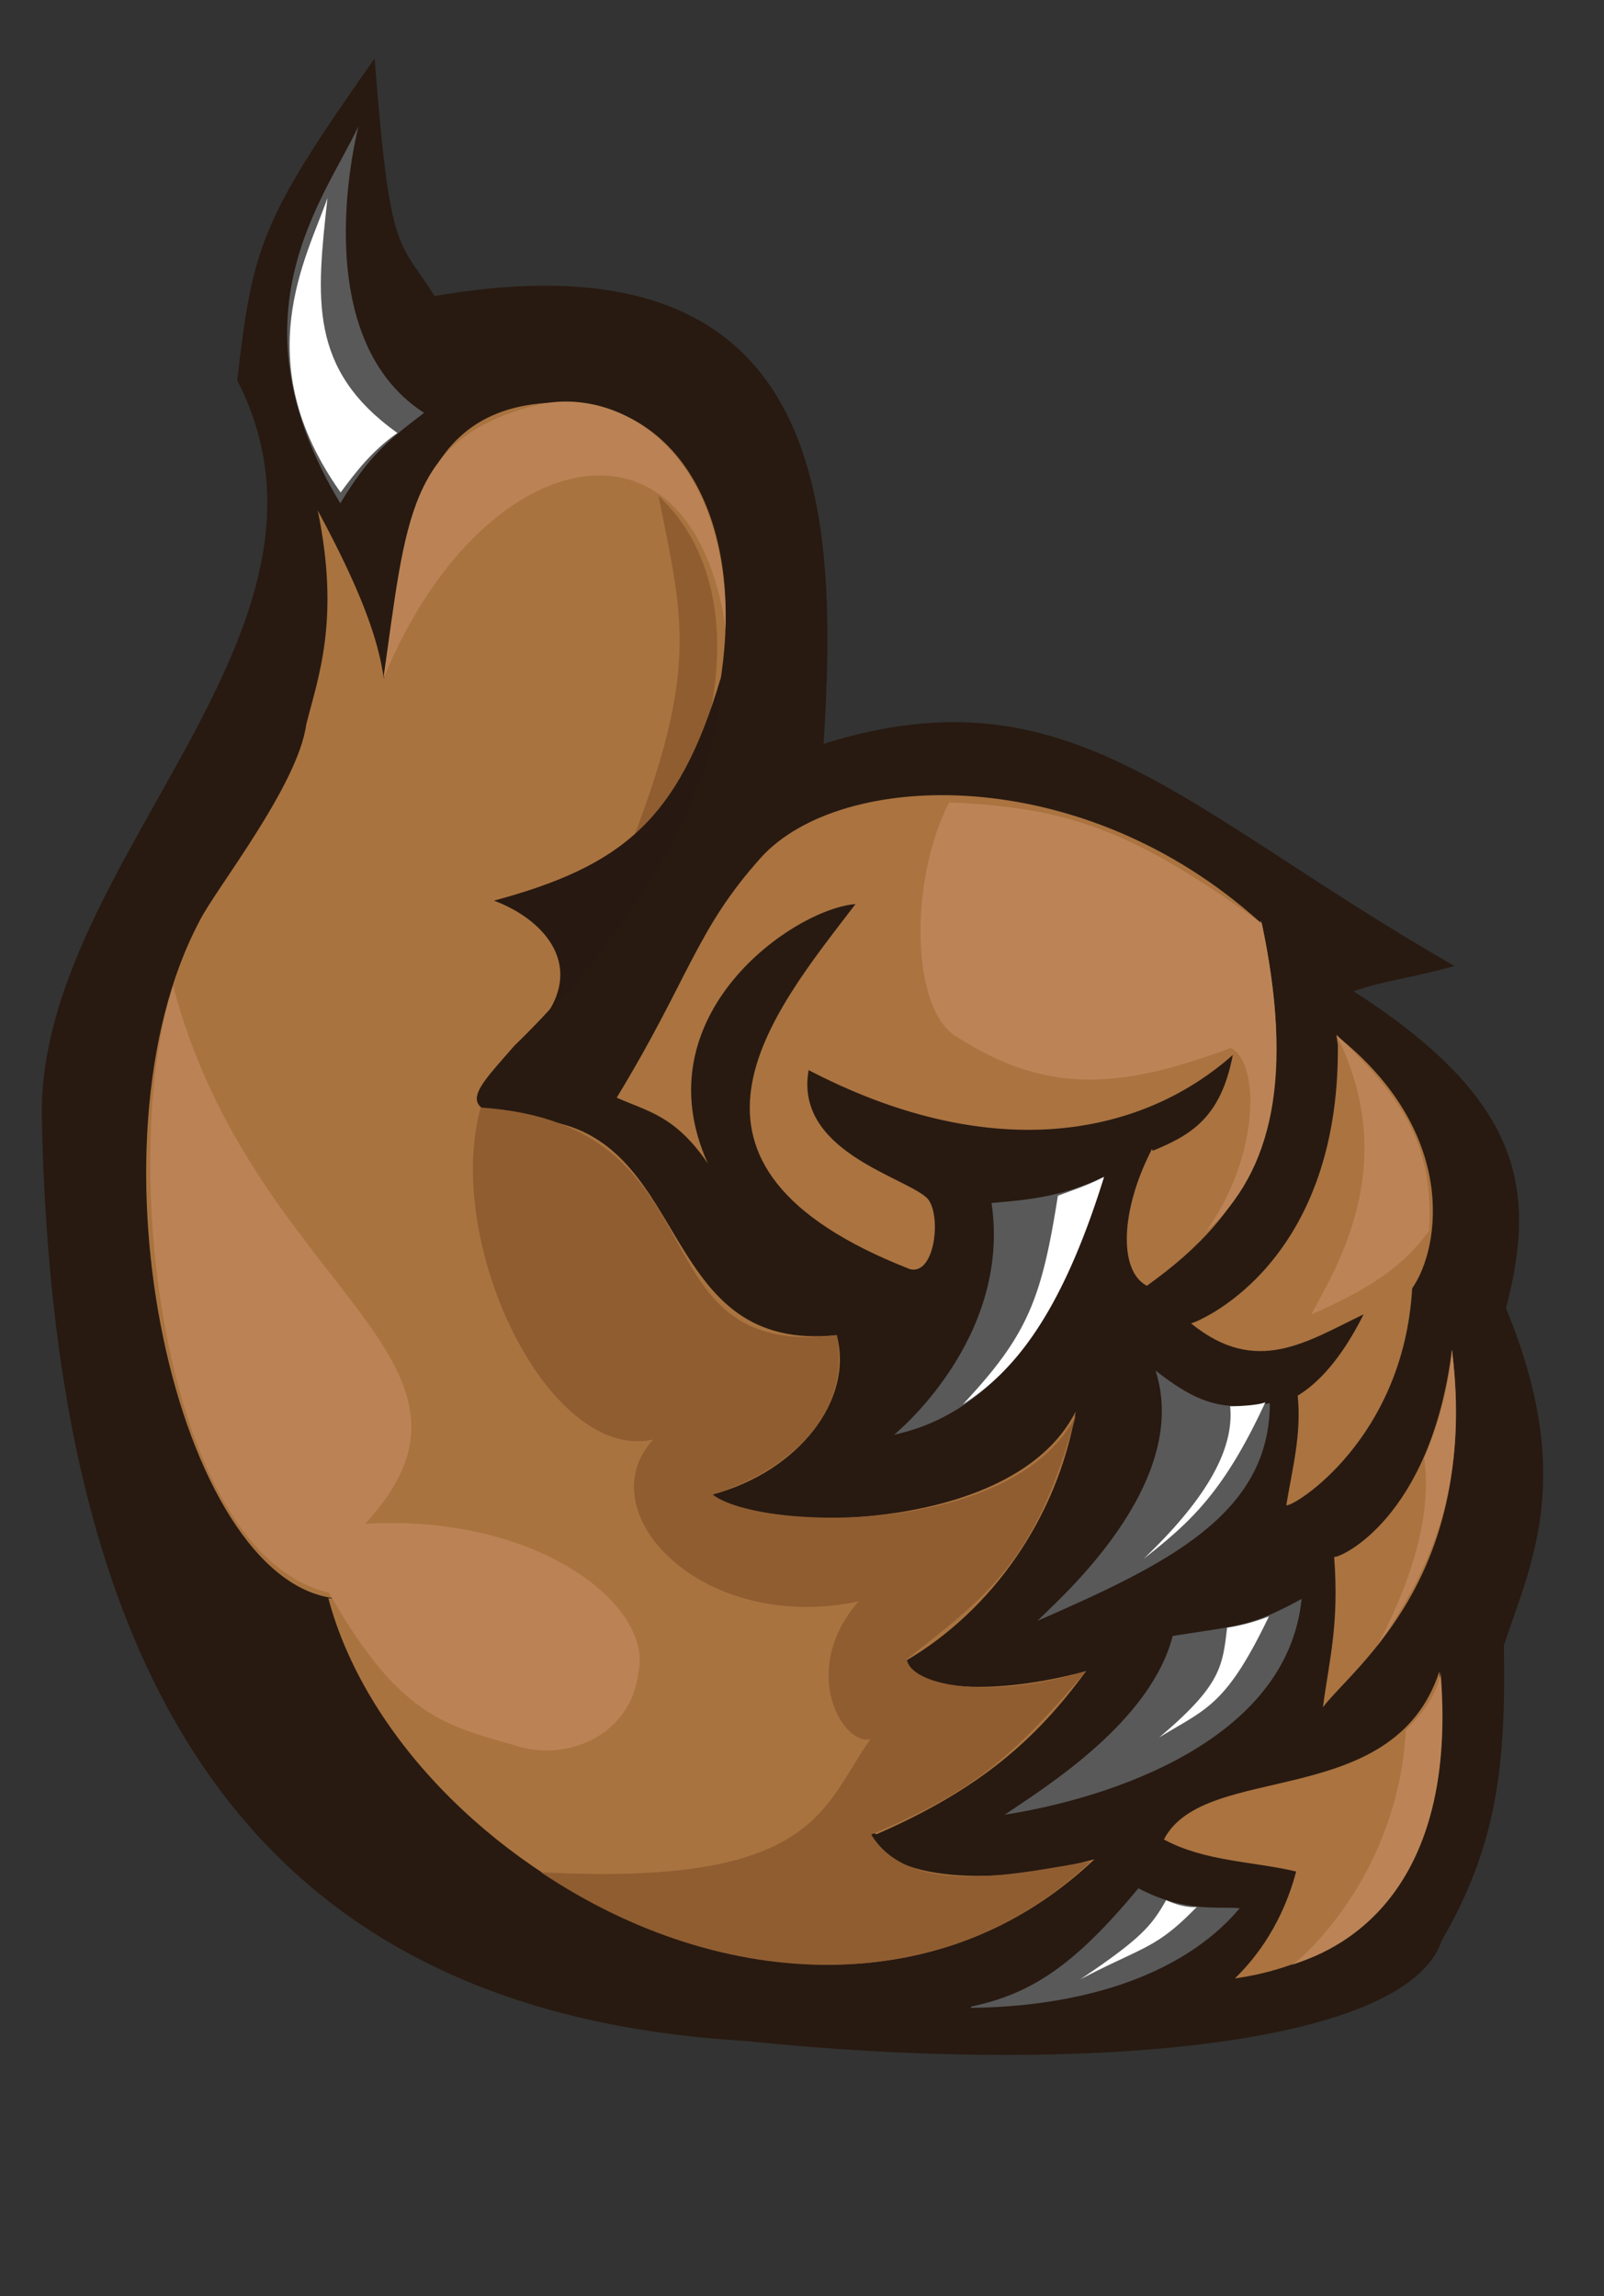
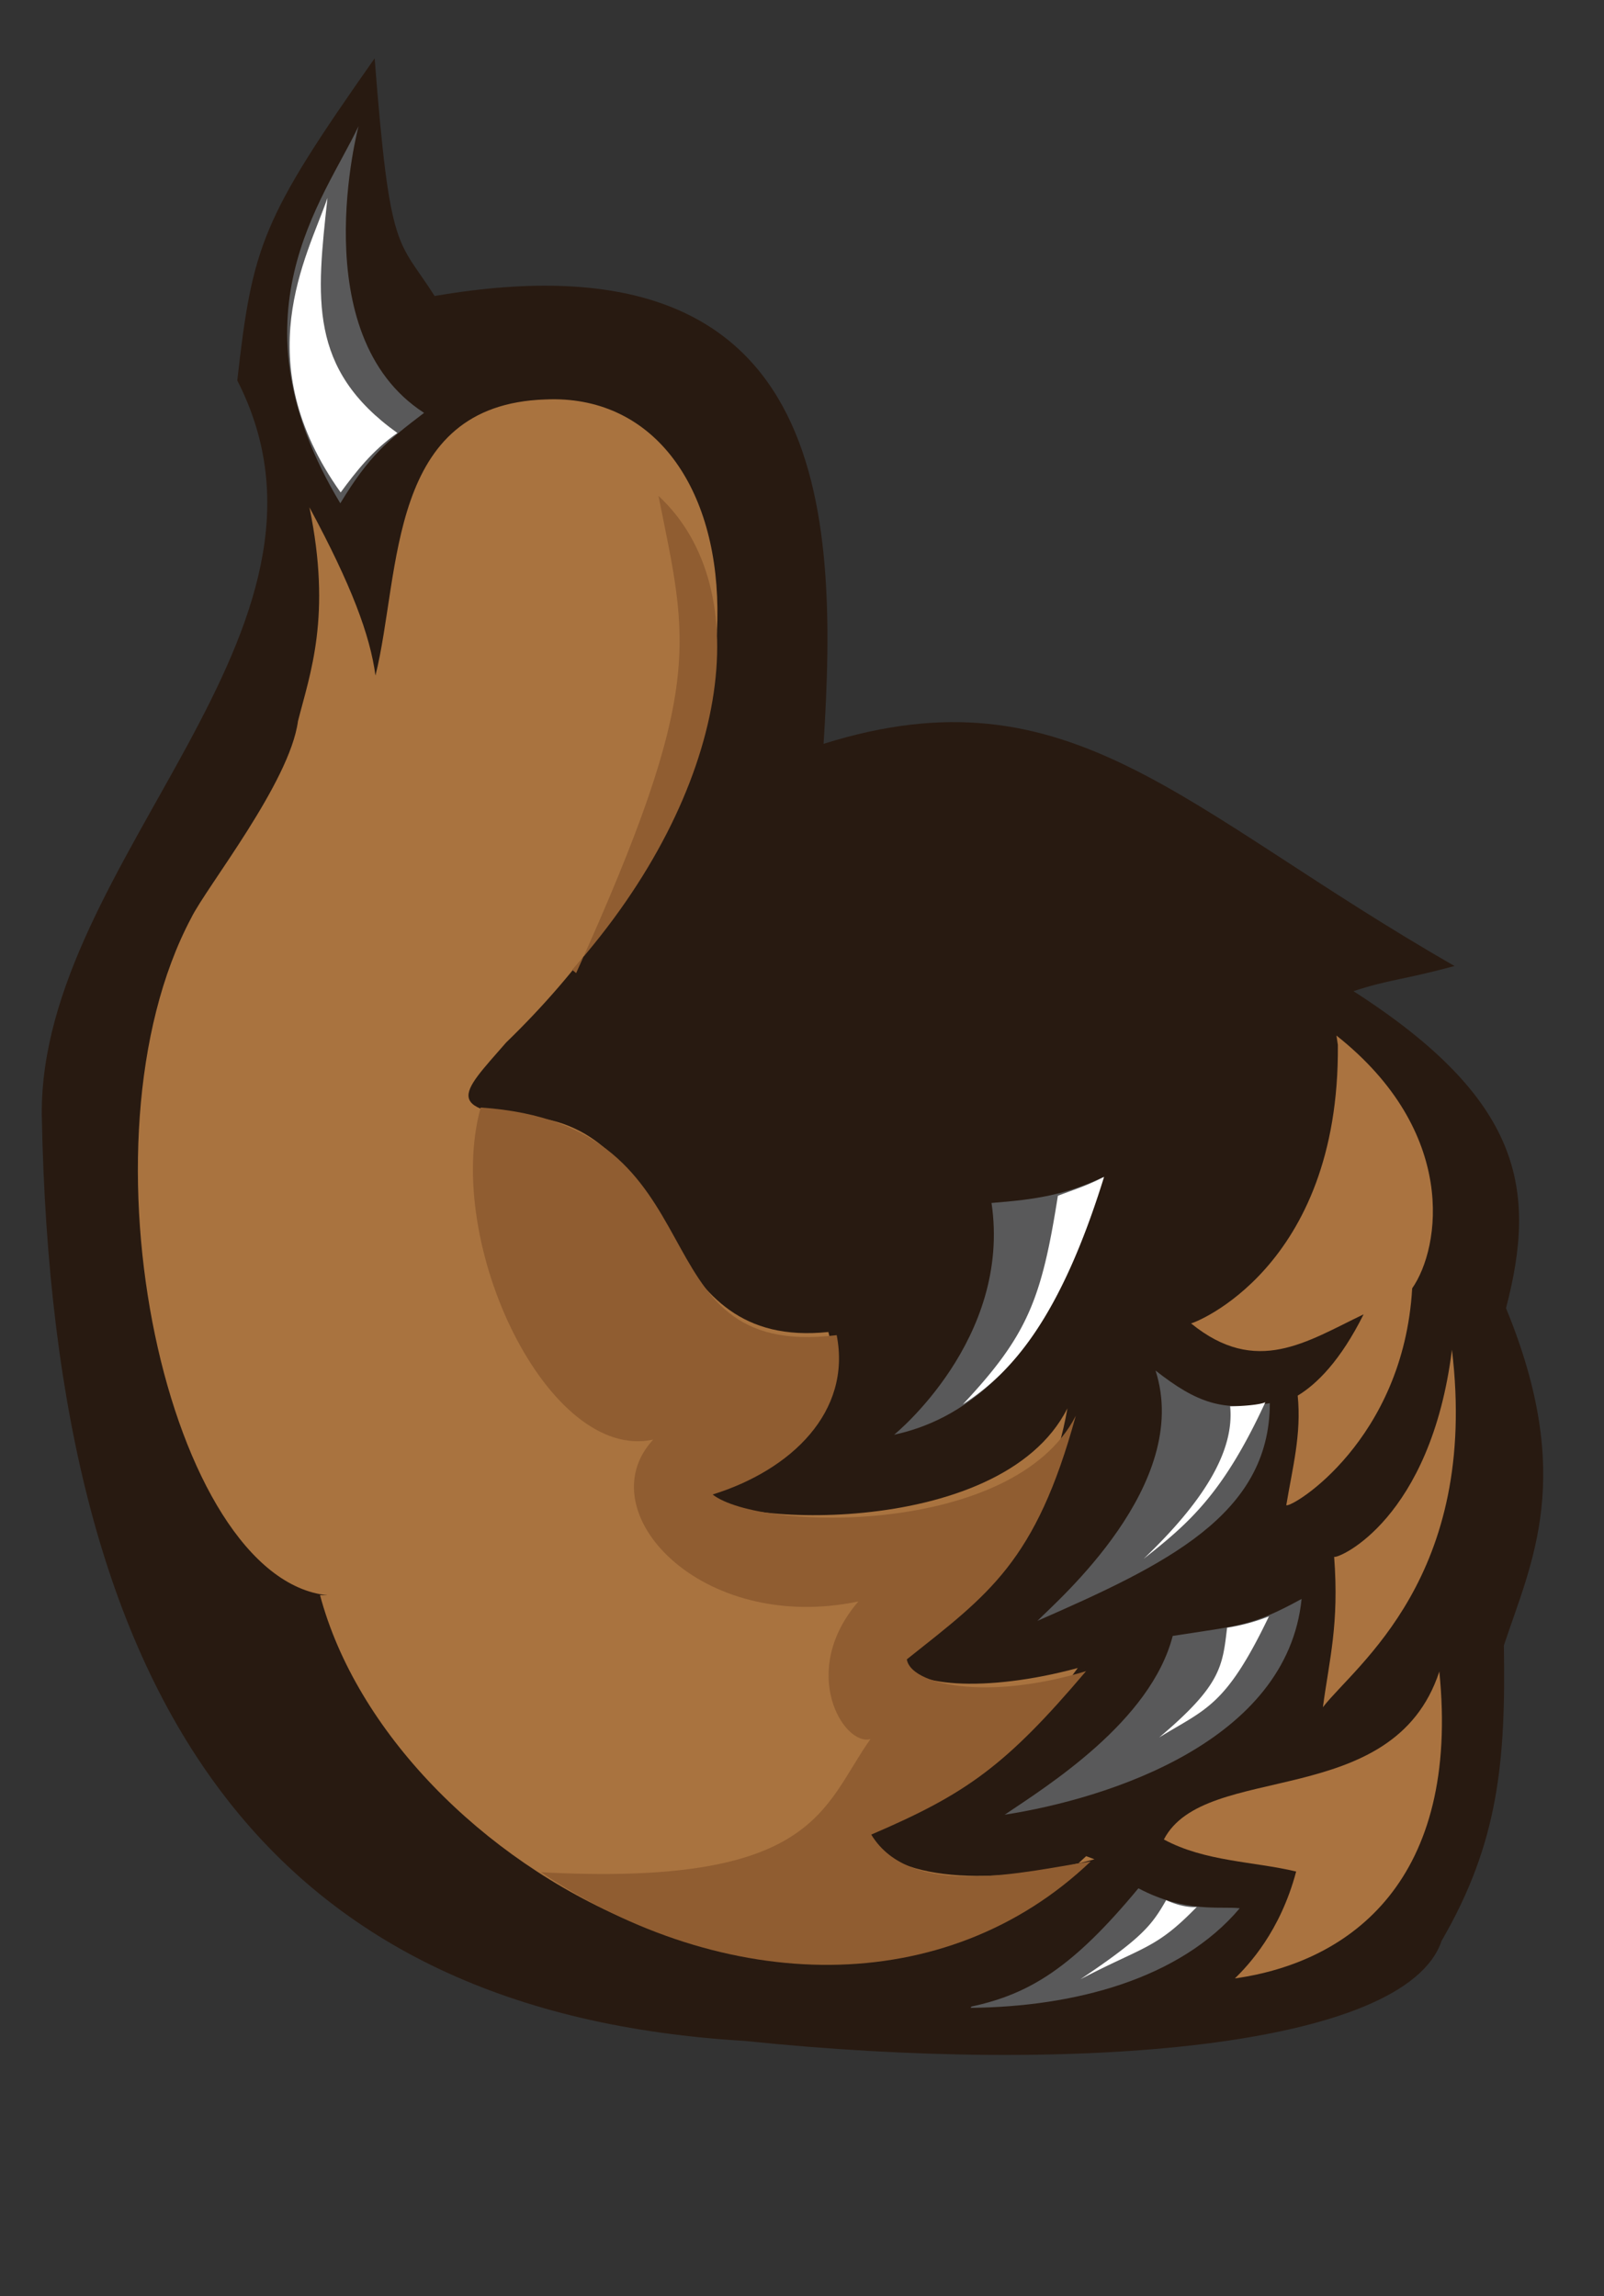
<svg xmlns="http://www.w3.org/2000/svg" viewBox="0 0 51 73" fill="none">
  <rect x="0" y="0" width="51" height="73" fill="#333333" stroke="none" />
  <g clip-path="url(#a)">
    <path d="M43.034 31.51c1.123-.372 1.536-.347 3.214-.8-8.684-4.973-12.202-9.528-20.062-7.063.479-7.516.156-16.389-12.367-14.237-1.168-1.84-1.42-1.258-1.907-7.556-3.595 5.11-3.883 5.94-4.368 10.242 4.083 7.96-6.264 15.234-6.216 23.326.352 19.192 7.527 28.573 22.35 29.46 10.607 1.102 21.021.204 22.157-3.18 1.816-3.124 2.043-5.716 1.981-9.393.886-2.667 2.272-5.367.068-10.722.994-3.79.51-6.635-4.85-10.077Z" fill="#281A11" />
-     <path d="M36.631 36.522c-1.009 1.948-1.072 3.88-.166 4.354 3.307-2.364 5.016-5.254 3.63-11.616l-.015.072c-5.673-5.136-13.34-4.878-15.884-2.07-2.068 2.303-2.273 3.828-4.587 7.633 1.001.448 1.846.562 2.897 2.09-2.138-4.722 2.734-8.09 4.695-8.244-2.668 3.491-6.753 8.288 1.728 11.605.838.218 1.026-1.884.51-2.292-.79-.676-4.198-1.5-3.724-4.055l-.072-.015c5.758 3.027 10.562 2.209 13.554-.446-.38 2.017-1.357 2.555-2.549 3.048" fill="#AA7340" />
    <path d="M42.493 32.921c3.867 3.06 3.316 6.73 2.408 8.036-.278 4.828-3.81 6.98-4.003 6.895.195-1.181.487-2.252.363-3.484.614-.371 1.365-1.12 2.095-2.584-1.805.864-3.408 1.981-5.488.286.04.023 4.733-1.723 4.67-8.853M42.42 49.493c.152.061 3.072-1.206 3.745-6.586.868 7.22-3.068 10.028-4.103 11.367.205-1.526.52-2.637.358-4.781ZM41.212 59.497c-1.341-.322-2.899-.312-4.206-1.019 1.301-2.506 7.298-.877 8.758-5.34.666 6.59-2.772 9.229-6.499 9.757.43-.424 1.438-1.483 1.947-3.398Z" fill="#AA7340" />
-     <path d="M40.12 29.356c-4.2-3.038-6.237-3.684-9.944-3.846-1.293 2.538-1.208 6.687.292 7.479 2.9 1.85 5.24 1.594 8.67.326.946.497.9 3.518-.817 5.863 2.193-1.96 2.802-5.032 1.8-9.822ZM41.695 41.788c.67-1.309 2.926-4.688.79-8.899 2.043 1.944 3.126 3.465 2.95 6.248-.802 1.071-1.736 1.768-3.74 2.651ZM45.804 53.16c.668 8.13-4.426 9.13-4.75 9.32.3-.15 3.41-2.87 3.644-7.482.75-.75.965-1.218 1.1-1.733M45.285 46.36c.253 1.846-.42 3.908-1.475 5.937 1.443-2.1 2.941-4.76 2.355-9.39-.079.979-.337 2.177-.88 3.452Z" fill="#BC8456" />
    <path d="M31.526 38.243c.644 4.34-3.097 7.368-3.097 7.368 1.925-.417 4.817-1.916 6.644-8.19-1.207.566-2.119.71-3.547.822ZM32.987 51.527c.64-.651 4.92-4.338 3.754-7.956 1.33 1.044 2.144 1.302 3.634 1.037-.004 3.557-3.316 5.136-7.388 6.92ZM37.287 52.007c-.701 2.72-3.99 4.771-5.342 5.684 3.29-.513 8.983-2.324 9.44-6.86-1.599.877-1.98.844-4.098 1.176ZM30.886 63.79c1.861-.4 3.23-1.249 5.31-3.76 1.5.792 2.594.565 3.223.634-1.91 2.26-5.274 3.135-8.556 3.166" fill="#59595A" />
    <path d="M33.636 38.015c-.518 3.286-.96 4.431-3.021 6.63 1.565-1.005 3.101-2.753 4.49-7.232-.568.29-.853.367-1.47.602ZM39.113 44.709c.143 1.431-.855 3.035-2.749 4.846 1.46-1.147 2.533-2.086 3.868-4.977-.182.083-.713.124-1.119.13ZM39.016 51.745c-.146 1.237-.192 1.83-2.16 3.49 1.487-.914 2.114-.98 3.49-3.849a6.274 6.274 0 0 1-1.33.36ZM37.078 60.408c-.464.809-.767 1.198-2.725 2.514 2.026-1.06 2.393-.954 3.698-2.298-.198.019-.549-.023-.973-.216Z" fill="#fff" />
    <path d="M13.483 13.125C9.634 10.643 11.4 4.01 11.4 4.01 10.294 6.36 7.24 10.058 10.82 16c.921-1.514 1.478-1.972 2.663-2.874Z" fill="#59595A" />
    <path d="M12.635 13.765c-2.848-2.035-2.567-4.3-2.223-7.47-.652 1.886-2.56 5.171.419 9.36.474-.642 1.003-1.332 1.804-1.89Z" fill="#fff" />
-     <path d="M34.799 59.108c-3.577.966-6.803.572-7.193-.896l.264.1c3.283-1.434 5.069-3.01 6.662-5.185-2.912.787-5.466.622-5.72-.336 2.7-1.584 4.804-4.512 5.391-7.92-2.154 4.276-11.265 3.693-11.545 2.64 2.722-.735 4.497-2.992 3.945-5.066-5.546.575-4.652-5.89-8.991-6.77-3.359-.256-2.739-.731-1.257-2.431 9.551-9.248 7.952-20.751 1.248-20.445-5.044.165-4.582 5.478-5.401 8.777-.173-1.287-.764-2.872-2.1-5.349.717 3.465.016 5.296-.364 6.8-.262 1.952-2.909 5.266-3.393 6.252-3.8 7.148-.723 21.021 4.334 21.536l-.239-.004c2.299 8.647 15.954 16.244 24.359 8.297Z" fill="#A9733F" />
+     <path d="M34.799 59.108c-3.577.966-6.803.572-7.193-.896c3.283-1.434 5.069-3.01 6.662-5.185-2.912.787-5.466.622-5.72-.336 2.7-1.584 4.804-4.512 5.391-7.92-2.154 4.276-11.265 3.693-11.545 2.64 2.722-.735 4.497-2.992 3.945-5.066-5.546.575-4.652-5.89-8.991-6.77-3.359-.256-2.739-.731-1.257-2.431 9.551-9.248 7.952-20.751 1.248-20.445-5.044.165-4.582 5.478-5.401 8.777-.173-1.287-.764-2.872-2.1-5.349.717 3.465.016 5.296-.364 6.8-.262 1.952-2.909 5.266-3.393 6.252-3.8 7.148-.723 21.021 4.334 21.536l-.239-.004c2.299 8.647 15.954 16.244 24.359 8.297Z" fill="#A9733F" />
    <path d="M34.532 53.127c-2.557 3.016-3.814 3.903-6.83 5.196 1.268 2.086 4.893 1.175 6.978.852-4.6 4.388-11.621 4.267-17.482.344 8.776.468 8.948-2.075 10.478-4.232-.855.23-2.301-2.148-.383-4.376-5.014 1.046-8.633-2.867-6.524-5.146-3.335.73-6.678-6.233-5.486-10.556 7.91.531 4.752 8.052 11.32 7.236.478 2.435-1.438 4.287-3.945 5.066 1.498 1.169 9.585 1.345 11.547-2.503-1.273 4.653-2.767 5.672-5.371 7.743.109.792 2.495 1.344 5.698.376Z" fill="#905D31" />
-     <path d="M12.24 21.463c3.041-7.319 9.73-8.955 10.833-1.49.077-5.834-3.556-7.76-6.088-7.075-4.028 1.053-4.065 3.594-4.792 8.646M16.4 55.494c1.599.526 3.652-.302 3.896-2.317.49-2.116-3.176-5.058-8.687-4.733 4.817-5.233-3.534-7.423-6.104-17.09-1.763 5.365-.407 17.994 4.956 19.281 2.227 3.913 3.663 4.209 5.94 4.86Z" fill="#BB8355" />
    <path d="M18.19 30.833c5.04-5.67 5.943-12.103 2.746-15.07.936 4.672 1.508 6.056-2.617 15.172" fill="#905D31" />
-     <path d="M15.706 28.632c4.051-1.095 5.871-2.544 7.21-7.077.085 3.636-3.238 8.364-5.56 10.735 1.18-1.687-.107-3.083-1.65-3.658Z" fill="#271911" />
  </g>
  <defs>
    <clipPath id="a">
      <path fill="#fff" d="M0 0h51v73H0z" />
    </clipPath>
  </defs>
</svg>